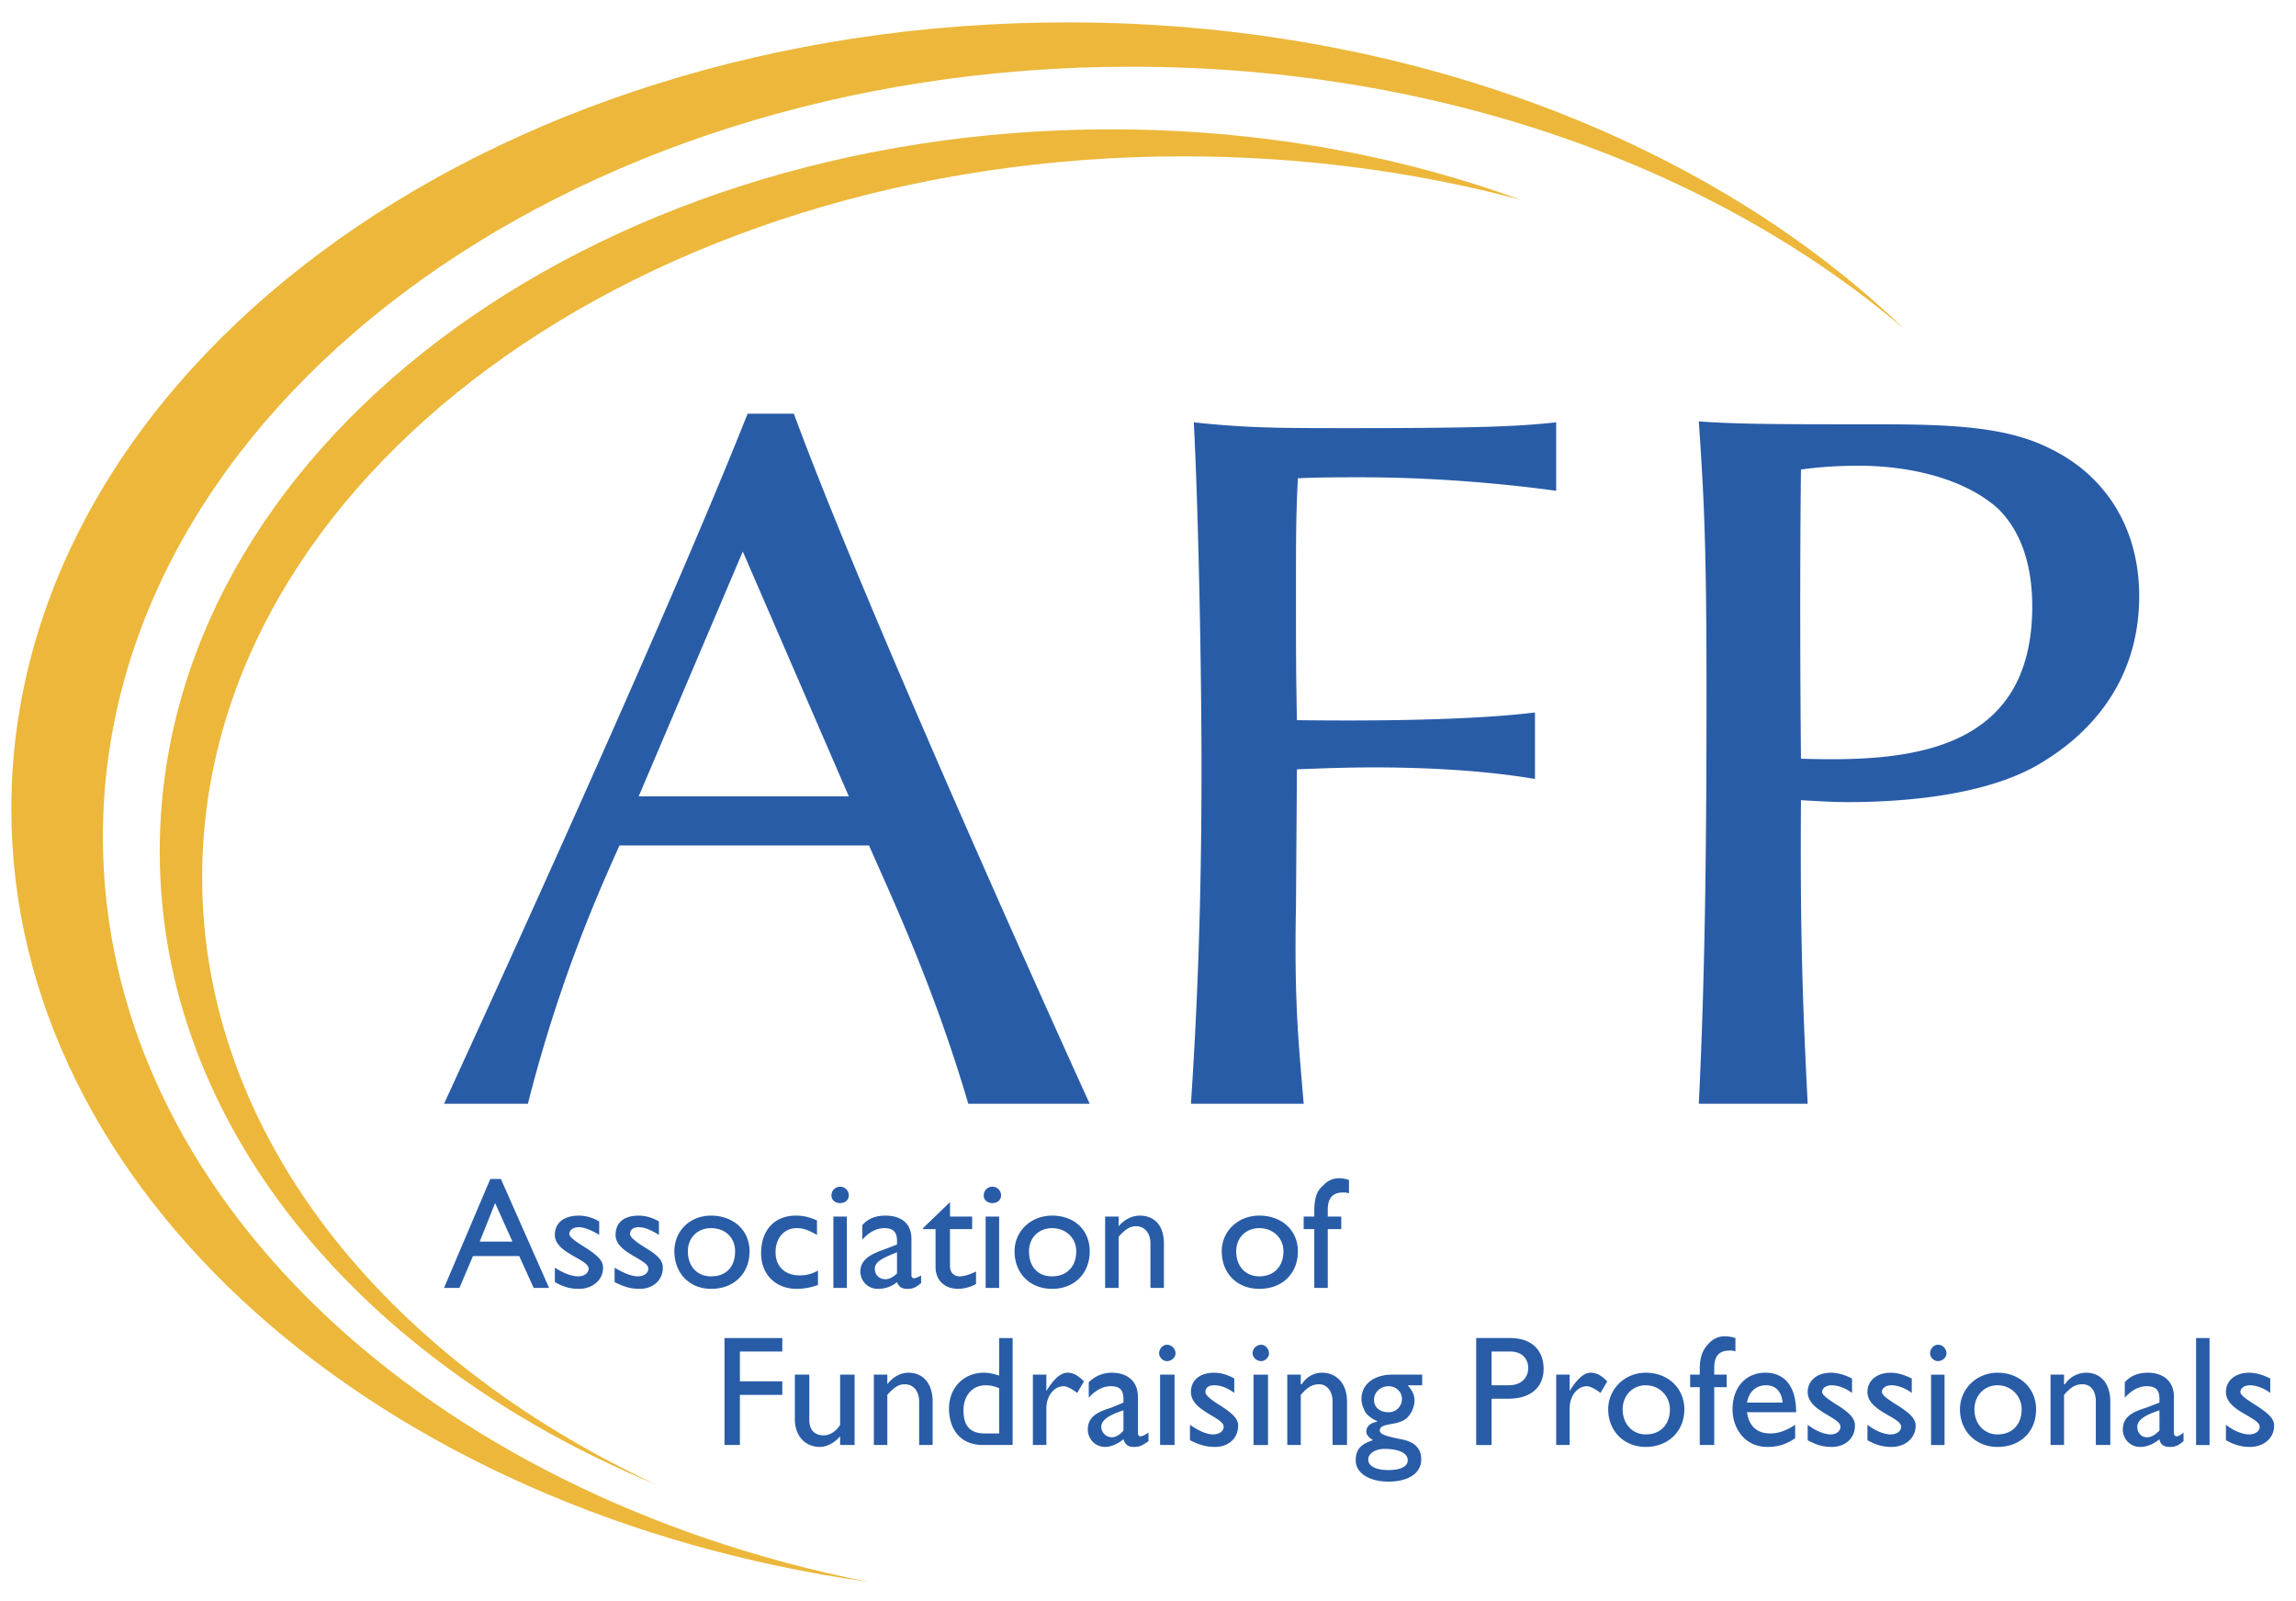
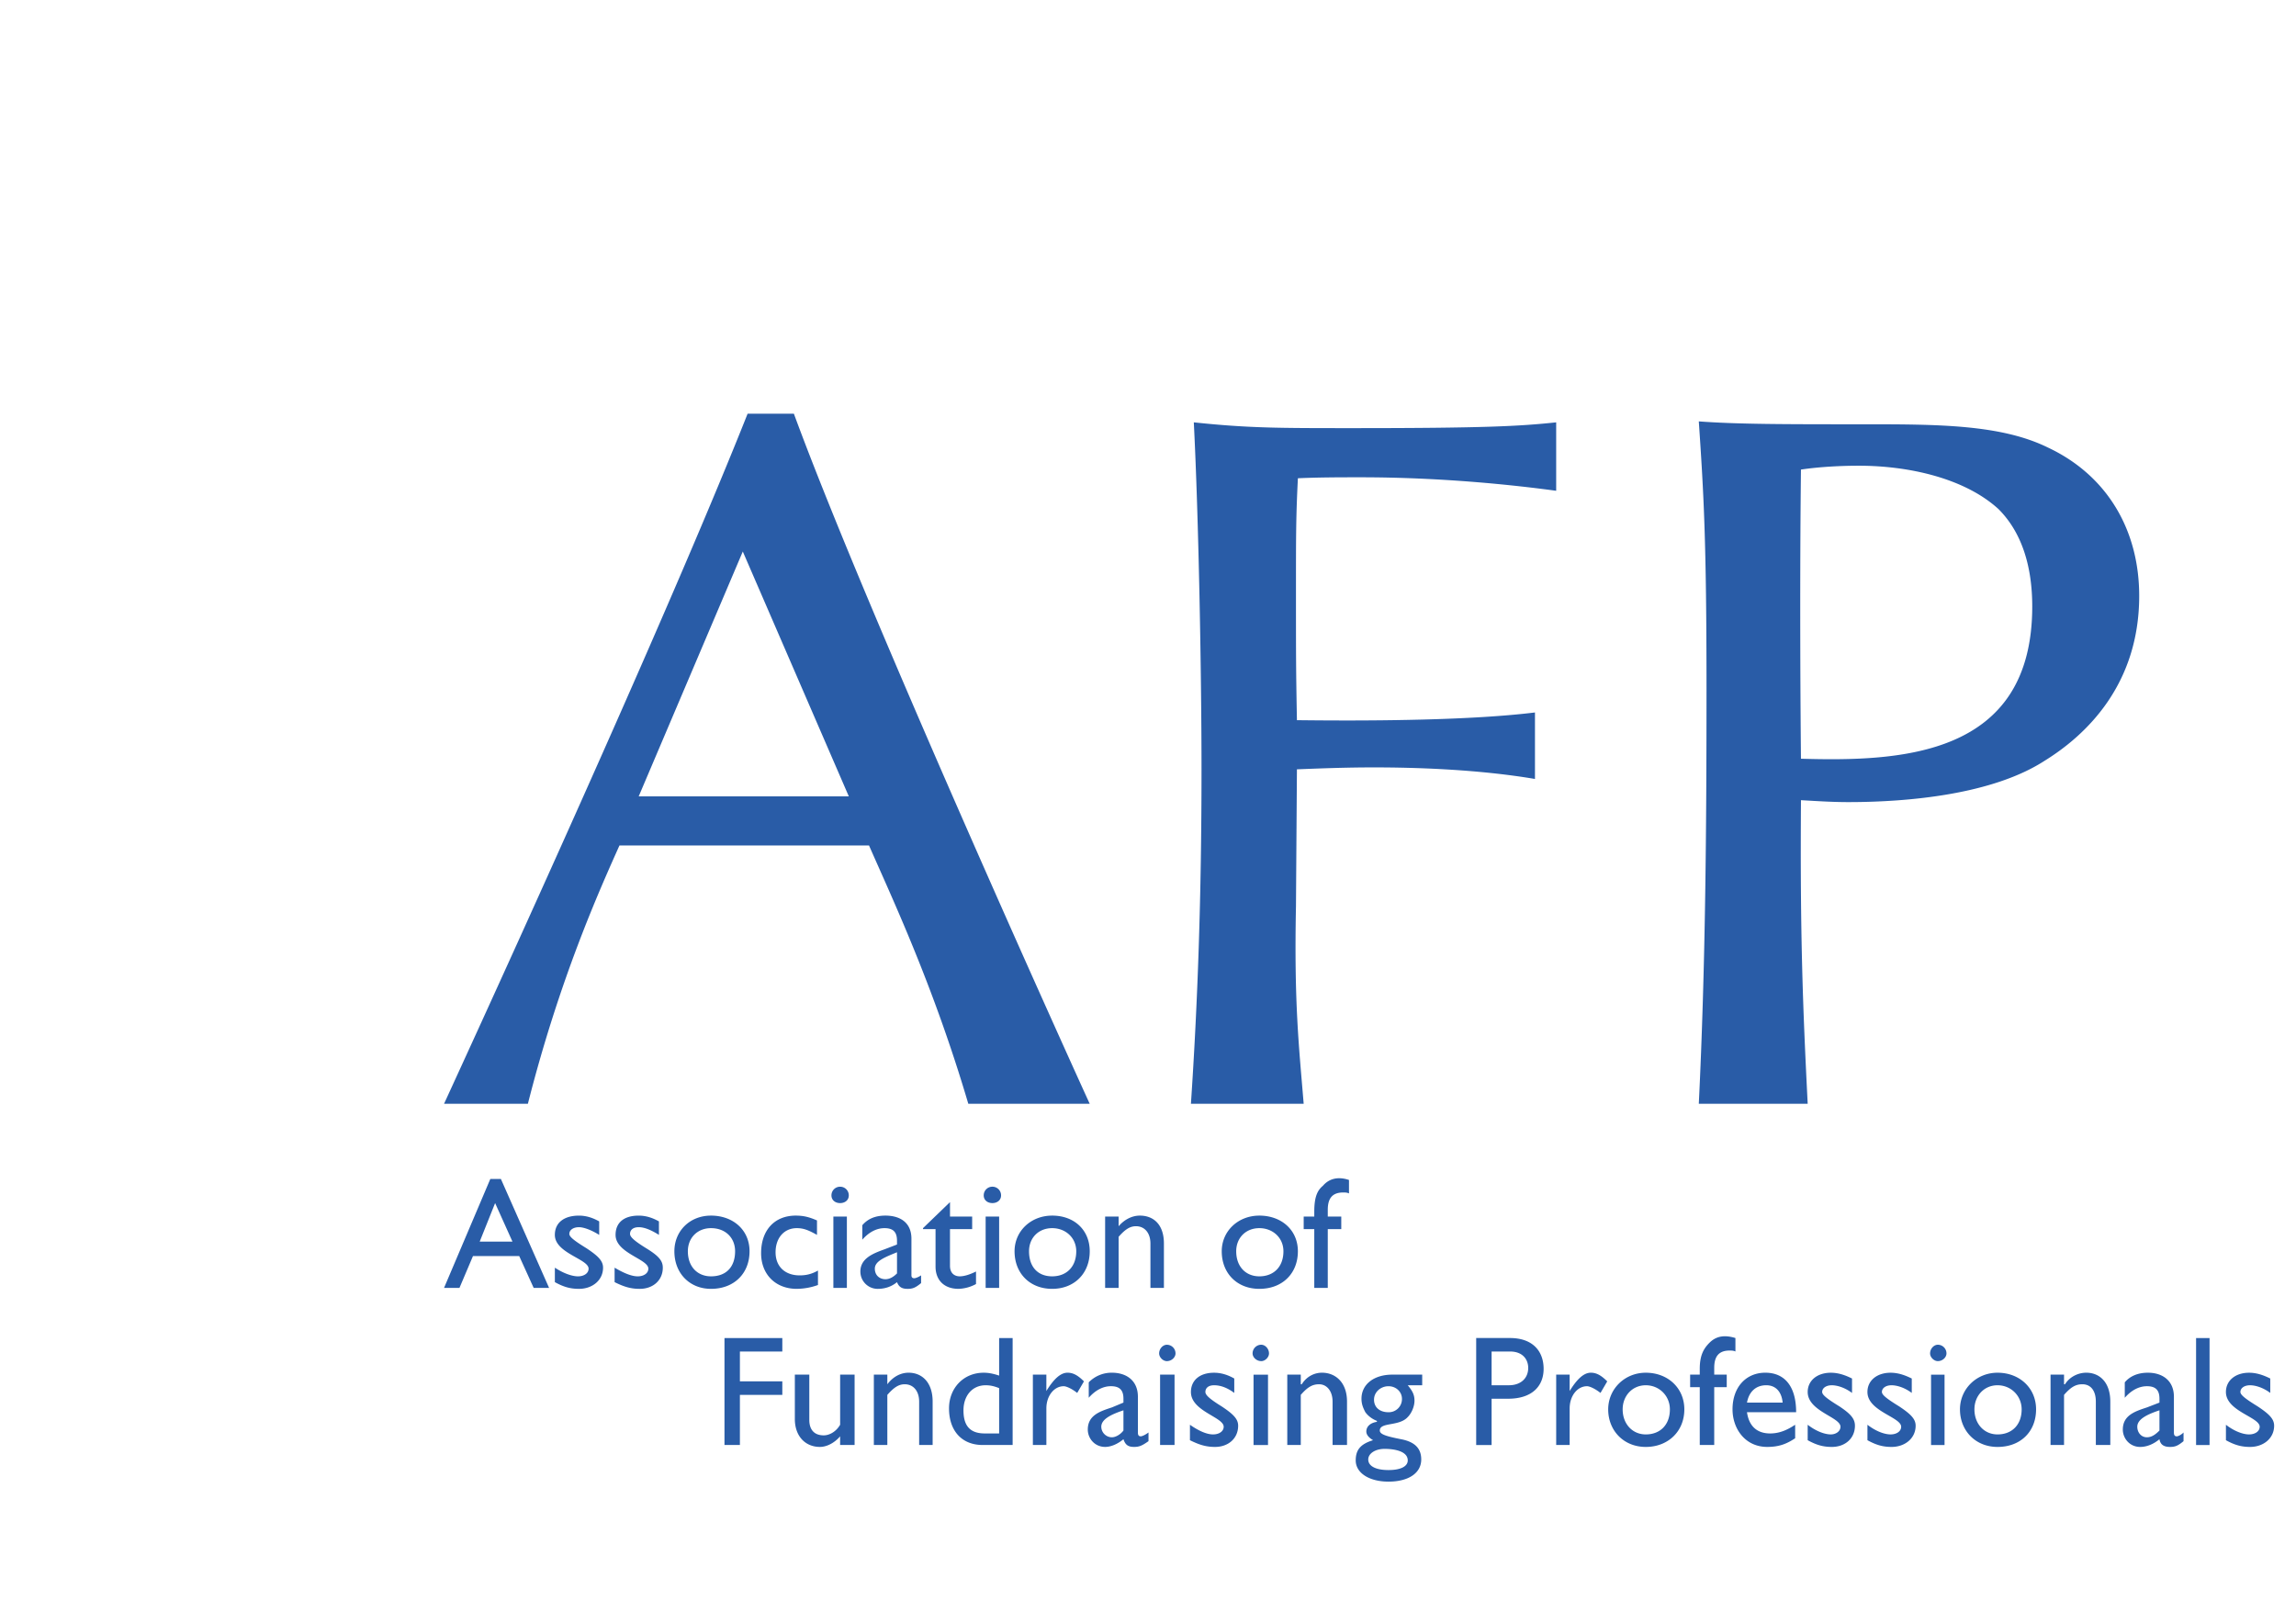
<svg xmlns="http://www.w3.org/2000/svg" viewBox="12.722 31.997 168.083 117.196" width="168.083" height="117.196">
  <g clip-rule="evenodd" fill-rule="evenodd">
-     <path d="M0 0h192.756v192.756H0V0z" fill-opacity="0" fill="#fff" />
-     <path fill="#ecb73a" d="M20.254 93.249c0-31.113 33.723-56.369 75.277-56.369 22.576 0 42.754 7.408 56.582 19.189-14.111-13.616-36.334-22.435-61.238-22.435-42.753 0-77.323 25.75-77.323 57.569 0 28.079 26.95 51.502 62.719 56.581-32.241-6.421-56.017-28.362-56.017-54.535z" />
-     <path fill="#ecb73a" d="M27.521 96.211c0-29.136 32.171-52.771 71.821-52.771 8.678 0 17.002 1.129 24.691 3.175-9.1-3.315-19.26-5.15-29.983-5.15-38.45 0-69.633 23.634-69.633 52.842 0 20.037 14.674 37.393 36.333 46.352-19.965-9.313-33.229-25.751-33.229-44.448z" />
    <path d="M173.49 137.766h.987v-7.83h-.987v7.83zM178.922 133.955c-.564-.422-1.129-.562-1.482-.562-.422 0-.705.211-.705.492 0 .213.354.494 1.27 1.059.848.564 1.199.918 1.199 1.412 0 .916-.775 1.551-1.764 1.551-.635 0-1.129-.141-1.764-.492v-1.131c.635.494 1.271.707 1.693.707.424 0 .777-.213.777-.564 0-.705-2.471-1.129-2.471-2.541 0-.846.705-1.41 1.693-1.41.494 0 .988.141 1.553.424v1.055h.001zM48.968 120.059l1.27 2.82h-2.399l1.129-2.82zm.424-1.764h-.776l-3.387 7.971h1.129l.988-2.328h3.387l1.058 2.328h1.128l-3.527-7.971zM56.588 122.387c-.565-.354-1.129-.564-1.482-.564-.423 0-.705.211-.705.492 0 .213.353.494 1.27 1.059.847.564 1.199.918 1.199 1.412 0 .916-.776 1.551-1.764 1.551-.635 0-1.128-.141-1.764-.492v-1.059c.635.422 1.27.635 1.693.635s.776-.213.776-.564c0-.705-2.47-1.129-2.47-2.469 0-.918.706-1.412 1.764-1.412.494 0 .988.141 1.482.424v.987h.001zM60.962 122.387c-.564-.354-1.059-.564-1.482-.564-.423 0-.635.211-.635.492 0 .213.282.494 1.199 1.059.917.564 1.2.918 1.2 1.412 0 .916-.706 1.551-1.693 1.551-.635 0-1.129-.141-1.835-.492v-1.059c.706.422 1.271.635 1.693.635.423 0 .776-.213.776-.564 0-.705-2.399-1.129-2.399-2.469 0-.918.635-1.412 1.693-1.412.494 0 .988.141 1.482.424v.987h.001zM64.772 121.893c1.058 0 1.764.705 1.764 1.693 0 1.129-.635 1.834-1.764 1.834-.988 0-1.694-.705-1.694-1.834 0-.988.706-1.693 1.694-1.693zm0-.918c-1.553 0-2.681 1.129-2.681 2.611 0 1.621 1.128 2.75 2.681 2.75 1.693 0 2.822-1.129 2.822-2.75 0-1.553-1.2-2.611-2.822-2.611zM72.532 122.387c-.635-.354-.988-.494-1.481-.494-.917 0-1.552.705-1.552 1.764s.705 1.693 1.764 1.693c.423 0 .847-.072 1.34-.354v1.059a4.7 4.7 0 0 1-1.552.281c-1.552 0-2.611-1.059-2.611-2.609 0-1.693.988-2.752 2.54-2.752.635 0 1.059.141 1.552.354v1.058zM73.731 121.045h.988v5.221h-.988v-5.221zm.494-.986c-.353 0-.635-.213-.635-.564 0-.354.282-.635.635-.635s.635.281.635.635c0 .351-.282.564-.635.564zM78.388 125.207c-.282.283-.565.424-.846.424-.424 0-.776-.281-.776-.775 0-.564.776-.848 1.623-1.199v1.55h-.001zm1.763.143c-.211.141-.423.211-.494.211-.141 0-.212-.07-.212-.211v-2.682c0-1.199-.847-1.693-1.904-1.693-.706 0-1.271.211-1.693.705v1.059c.493-.564 1.058-.846 1.623-.846.635 0 .917.281.917.916v.283l-.917.352c-.776.283-1.764.637-1.764 1.623 0 .705.564 1.27 1.27 1.27.494 0 .988-.141 1.411-.492.141.352.353.492.776.492.353 0 .564-.07.988-.422v-.565h-.001zM82.268 121.045h1.623v.918h-1.623v2.68c0 .635.423.777.706.777.353 0 .776-.143 1.199-.354v.918a2.882 2.882 0 0 1-1.27.352c-1.129 0-1.693-.705-1.693-1.621v-2.752h-.917v-.07l1.976-1.906v1.058h-.001zM84.878 126.266h.988v-5.221h-.988v5.221zm1.129-6.772c0-.354-.282-.635-.635-.635s-.635.281-.635.635c0 .352.282.564.635.564s.635-.212.635-.564zM89.747 121.893c.987 0 1.764.705 1.764 1.693 0 1.129-.706 1.834-1.764 1.834-1.059 0-1.693-.705-1.693-1.834-.001-.988.704-1.693 1.693-1.693zm0-.918c-1.552 0-2.752 1.129-2.752 2.611 0 1.621 1.129 2.75 2.752 2.75 1.623 0 2.751-1.129 2.751-2.75 0-1.553-1.129-2.611-2.751-2.611zM94.614 121.752c.423-.494.988-.777 1.552-.777.988 0 1.763.635 1.763 2.047v3.244h-.987v-3.244c0-.777-.424-1.27-1.059-1.27-.423 0-.776.211-1.27.775v3.738h-.988v-5.221h.988v.708h.001zM104.914 121.893c.988 0 1.764.705 1.764 1.693 0 1.129-.705 1.834-1.764 1.834-.986 0-1.693-.705-1.693-1.834 0-.988.707-1.693 1.693-1.693zm0-.918c-1.551 0-2.752 1.129-2.752 2.611 0 1.621 1.131 2.75 2.752 2.75 1.693 0 2.822-1.129 2.822-2.75 0-1.553-1.199-2.611-2.822-2.611zM111.477 119.352c-.143-.07-.283-.07-.424-.07-.848 0-1.129.494-1.129 1.27v.494h.988v.918h-.988v4.303h-.988v-4.303h-.775v-.918h.775v-.352c0-1.059.211-1.553.635-1.906.424-.492 1.059-.705 1.906-.422v.986zM69.993 130.922h-3.105v2.187h3.105v.989h-3.105v3.668h-1.129v-7.83h4.234v.986zM74.225 137.766v-.635c-.423.494-.988.775-1.481.775-1.058 0-1.834-.775-1.834-2.045v-3.246h1.059v3.316c0 .705.353 1.129 1.058 1.129.424 0 .917-.283 1.199-.777v-3.668h1.059v5.15h-1.06v.001zM77.682 133.32c.424-.564.988-.846 1.552-.846.988 0 1.764.705 1.764 2.117v3.174h-.988v-3.174c0-.777-.423-1.271-1.058-1.271-.424 0-.776.213-1.271.777v3.668h-.987v-5.15h.987v.705h.001zM85.866 136.92h-1.058c-1.199 0-1.553-.707-1.553-1.693 0-1.059.635-1.834 1.623-1.834.353 0 .635.07.988.211v3.316zm.988-6.984h-.988v2.75c-.423-.141-.776-.211-1.129-.211-1.482 0-2.54 1.129-2.54 2.611 0 1.621.917 2.68 2.469 2.68h2.188v-7.83zM89.323 132.615v1.199c.564-.916 1.058-1.34 1.552-1.34.423 0 .776.211 1.2.635l-.494.846c-.353-.281-.776-.492-.987-.492-.706 0-1.27.705-1.27 1.623v2.68h-.988v-5.15h.987v-.001zM96.801 137.484c-.494.352-.705.422-1.058.422-.424 0-.636-.141-.777-.564-.423.354-.917.564-1.34.564-.776 0-1.27-.635-1.27-1.27 0-1.059.917-1.34 1.764-1.621l.846-.354v-.283c0-.635-.282-.916-.917-.916-.564 0-1.128.281-1.623.846v-1.129a2.333 2.333 0 0 1 1.693-.705c1.058 0 1.905.564 1.905 1.764v2.611c0 .211.071.281.212.281.07 0 .282-.07.564-.281v.635h.001zm-1.834-2.257c-.846.281-1.623.635-1.623 1.199 0 .424.353.775.776.775.282 0 .635-.211.846-.494v-1.48h.001zM97.648 132.615h1.059v5.15h-1.059v-5.15zm.495-.988c-.283 0-.564-.281-.564-.562 0-.354.281-.637.564-.637.352 0 .635.283.635.637-.001.281-.284.562-.635.562zM103.08 133.955c-.564-.422-1.059-.562-1.48-.562-.424 0-.635.211-.635.492 0 .213.281.494 1.197 1.059.848.564 1.201.918 1.201 1.412 0 .916-.707 1.551-1.693 1.551-.635 0-1.129-.141-1.836-.492v-1.131c.707.494 1.271.707 1.695.707.422 0 .775-.213.775-.564 0-.705-2.398-1.129-2.398-2.541 0-.846.635-1.41 1.693-1.41.492 0 .986.141 1.48.424v1.055h.001zM105.621 131.064c0-.354-.283-.637-.564-.637a.634.634 0 0 0-.637.637c0 .281.283.562.637.562.281.001.564-.28.564-.562zm-1.131 6.702h1.059v-5.15h-1.059v5.15zM107.949 133.32h.07c.352-.564.916-.846 1.48-.846.988 0 1.834.705 1.834 2.117v3.174h-1.057v-3.174c0-.777-.424-1.271-.988-1.271-.494 0-.848.213-1.34.777v3.668h-.988v-5.15h.988v.705h.001zM115.355 134.379a.964.964 0 0 1-.986.988c-.635 0-1.059-.352-1.059-.918 0-.564.494-.986 1.059-.986s.986.422.986.916zm1.483-1.764h-2.188c-1.34 0-2.258.705-2.258 1.764 0 .424.141.707.283.988.211.281.492.494.846.635v.07c-.494.07-.775.354-.775.705 0 .213.141.424.494.637-.918.281-1.27.705-1.27 1.48 0 .918.986 1.553 2.398 1.553 1.48 0 2.398-.635 2.398-1.623 0-.705-.354-1.27-1.482-1.482-1.059-.211-1.551-.352-1.551-.635 0-.635 1.41-.281 2.045-.986.283-.283.494-.777.494-1.201 0-.422-.141-.705-.494-1.127h1.059v-.778h.001zm-1.059 6.28c0 .424-.494.705-1.41.705-.918 0-1.482-.281-1.482-.775 0-.424.494-.775 1.199-.775.635-.001 1.693.139 1.693.845zM121.918 130.922h1.34c.988 0 1.34.635 1.34 1.199 0 .777-.564 1.271-1.41 1.271h-1.27v-2.47zm-1.129-.986v7.83h1.129v-3.387h1.199c1.834 0 2.609-.986 2.609-2.188 0-1.27-.775-2.256-2.469-2.256h-2.468v.001zM127.631 132.615v1.199c.564-.916 1.059-1.34 1.553-1.34.424 0 .775.211 1.199.635l-.494.846c-.352-.281-.775-.492-.986-.492-.707 0-1.271.705-1.271 1.623v2.68h-.986v-5.15h.985v-.001zM133.205 133.393c.988 0 1.764.775 1.764 1.764 0 1.127-.705 1.834-1.764 1.834-.988 0-1.693-.777-1.693-1.834 0-.989.705-1.764 1.693-1.764zm0-.918c-1.553 0-2.752 1.199-2.752 2.682 0 1.551 1.129 2.75 2.752 2.75s2.822-1.129 2.822-2.75c0-1.553-1.199-2.682-2.822-2.682zM139.768 130.922c-.143-.07-.283-.07-.424-.07-.848 0-1.129.494-1.129 1.27v.494h.916v.918h-.916v4.232h-1.059v-4.232h-.705v-.918h.705v-.424c0-.986.283-1.48.705-1.904.424-.424.988-.635 1.906-.352v.986h.001zM144.141 137.271c-.635.424-1.199.635-2.047.635-1.621 0-2.539-1.34-2.539-2.75 0-1.623.988-2.682 2.398-2.682 1.412 0 2.258.988 2.258 2.893h-3.598c.141.988.705 1.553 1.693 1.553.635 0 1.199-.213 1.834-.637v.988h.001zm-.918-2.609c-.07-.777-.494-1.27-1.199-1.27-.775 0-1.27.492-1.41 1.27h2.609zM148.303 133.955c-.564-.422-1.129-.562-1.48-.562-.424 0-.707.211-.707.492 0 .213.354.494 1.271 1.059.846.564 1.129.918 1.129 1.412 0 .916-.707 1.551-1.693 1.551-.637 0-1.129-.141-1.766-.492v-1.131c.637.494 1.271.707 1.693.707.354 0 .707-.213.707-.564 0-.705-2.4-1.129-2.4-2.541 0-.846.707-1.41 1.693-1.41.494 0 .988.141 1.553.424v1.055zM152.678 133.955c-.564-.422-1.129-.562-1.482-.562-.424 0-.705.211-.705.492 0 .213.354.494 1.27 1.059.846.564 1.199.918 1.199 1.412 0 .916-.775 1.551-1.764 1.551-.635 0-1.129-.141-1.764-.492v-1.131c.635.494 1.27.707 1.693.707s.775-.213.775-.564c0-.705-2.469-1.129-2.469-2.541 0-.846.705-1.41 1.693-1.41.494 0 .988.141 1.553.424v1.055h.001zM155.217 131.064a.633.633 0 0 0-.635-.637c-.281 0-.564.283-.564.637 0 .281.283.562.564.562.354.001.635-.28.635-.562zm-1.129 6.702h.988v-5.15h-.988v5.15zM158.955 133.393c.988 0 1.766.775 1.766 1.764 0 1.127-.707 1.834-1.766 1.834-.986 0-1.691-.777-1.691-1.834 0-.989.705-1.764 1.691-1.764zm0-.918c-1.551 0-2.75 1.199-2.75 2.682 0 1.551 1.129 2.75 2.75 2.75 1.695 0 2.822-1.129 2.822-2.75 0-1.553-1.199-2.682-2.822-2.682zM163.824 132.615h-.988v5.15h.988v-3.668c.494-.564.846-.777 1.34-.777.635 0 .988.494.988 1.271v3.174h1.059v-3.174c0-1.412-.777-2.117-1.764-2.117-.564 0-1.199.281-1.553.846h-.07v-.705zM170.809 136.707c-.283.283-.564.494-.918.494-.422 0-.705-.352-.705-.775 0-.564.775-.918 1.623-1.199v1.48zm1.763.143c-.211.211-.424.281-.494.281-.141 0-.211-.07-.211-.281v-2.611c0-1.199-.848-1.764-1.906-1.764-.775 0-1.34.281-1.691.705v1.129c.492-.564 1.057-.846 1.621-.846.635 0 .918.281.918.916v.283l-.918.354c-.846.281-1.764.562-1.764 1.621 0 .635.494 1.27 1.27 1.27.494 0 .988-.211 1.412-.564.07.424.354.564.775.564.354 0 .564-.07.988-.422v-.635zM74.86 90.286H59.48l7.62-17.92 7.76 17.92zm1.481 3.598c1.765 4.021 4.728 10.3 7.268 18.907h8.889c-.141-.281-16.085-35.346-21.659-50.514h-3.386c-5.15 12.981-15.803 36.545-22.224 50.514h6.138c2.328-9.172 5.221-15.592 6.703-18.907h18.271zM107.596 98.328c-.141 7.125.211 10.16.564 14.463h-8.254c.492-7.338.775-15.098.775-24.481 0-6.984-.211-18.484-.564-25.398 4.021.423 6.209.423 11.641.423 9.666 0 12.205-.141 14.887-.423v5.009c-3.105-.424-8.396-.988-14.322-.988-1.41 0-2.963 0-4.586.07-.141 2.822-.141 4.092-.141 8.325 0 4.727 0 5.574.07 9.383 5.855.071 12.84 0 17.426-.564v4.867c-4.162-.705-8.748-.846-11.781-.846-2.047 0-3.881.071-5.645.141l-.07 10.019zM161.496 76.387c0 11.006-9.666 11.358-16.932 11.146-.07-7.549-.07-14.956 0-21.165 1.41-.212 3.033-.282 4.232-.282 3.668 0 7.76.917 10.23 3.175 1.765 1.764 2.47 4.304 2.47 7.126zm7.83-.776c0-4.797-2.328-8.819-6.701-10.865-3.457-1.693-8.113-1.693-13.547-1.693-5.643 0-9.17 0-11.992-.212.354 5.221.564 8.678.564 19.542 0 10.159-.07 20.319-.564 30.407h7.971c-.352-6.984-.562-12.275-.492-22.223 1.199.07 2.328.141 3.457.141 4.443 0 10.582-.564 14.391-3.033 2.962-1.834 6.913-5.503 6.913-12.064z" fill="#295ca7" />
  </g>
</svg>